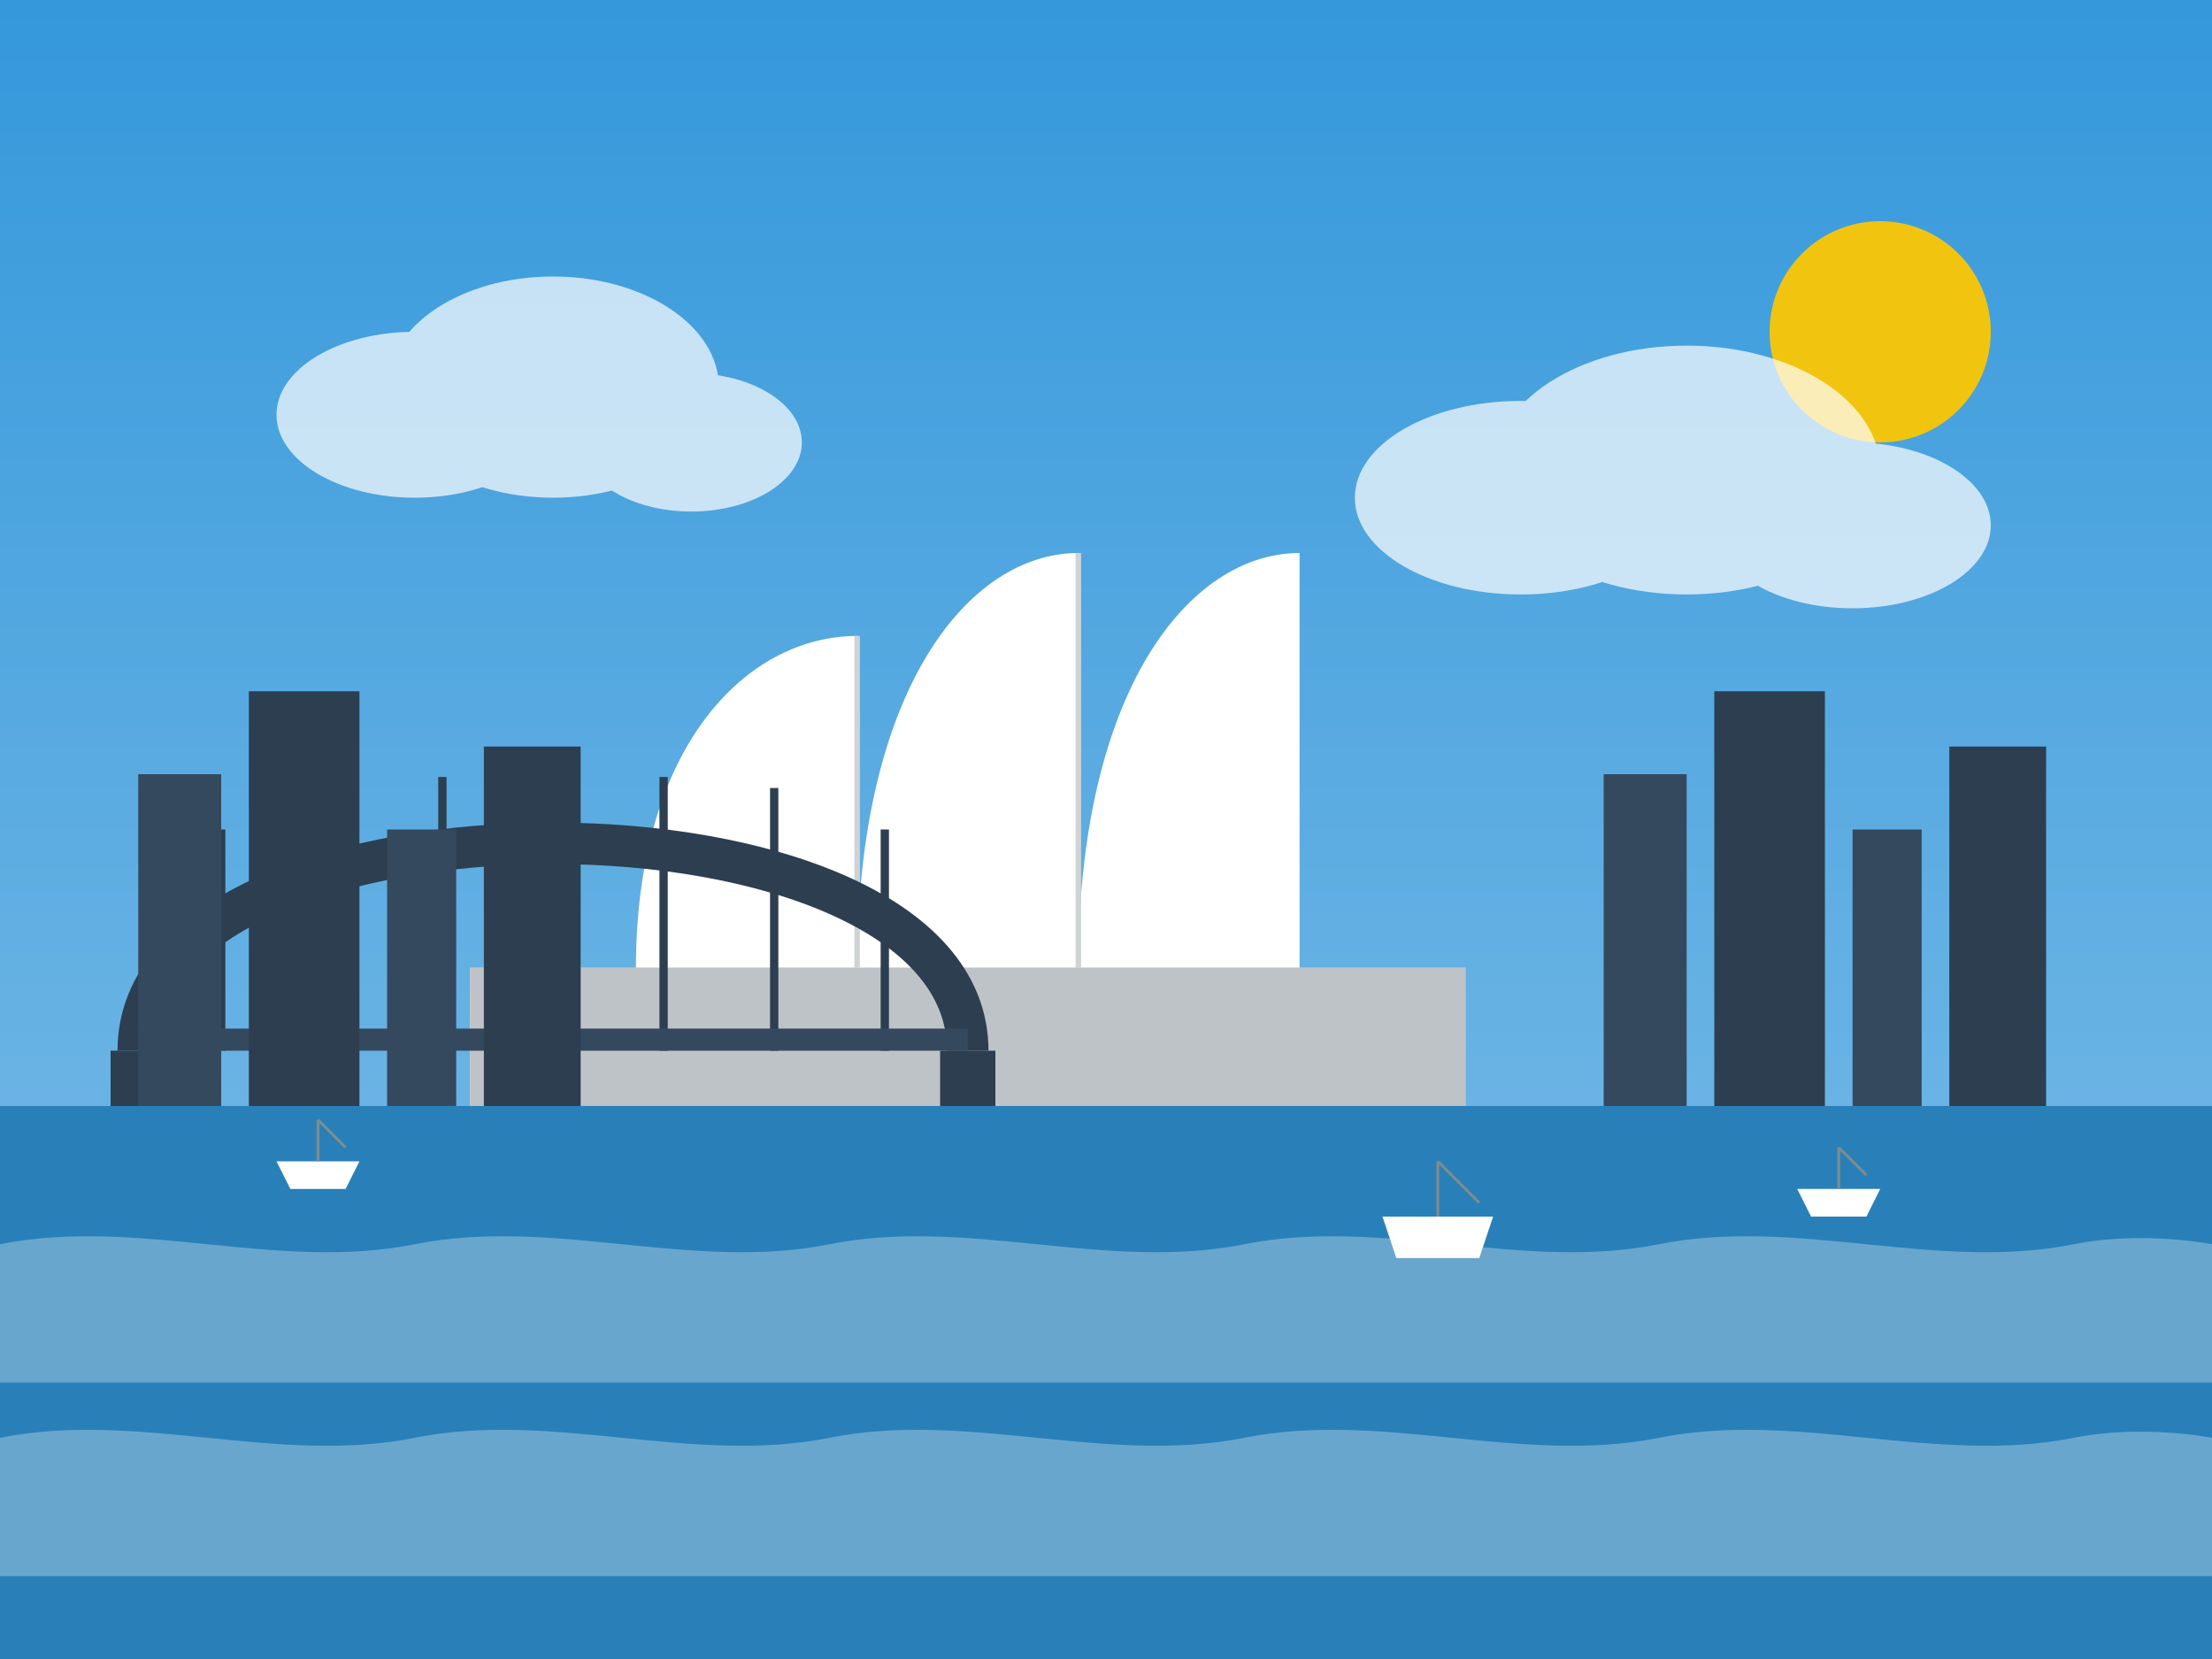
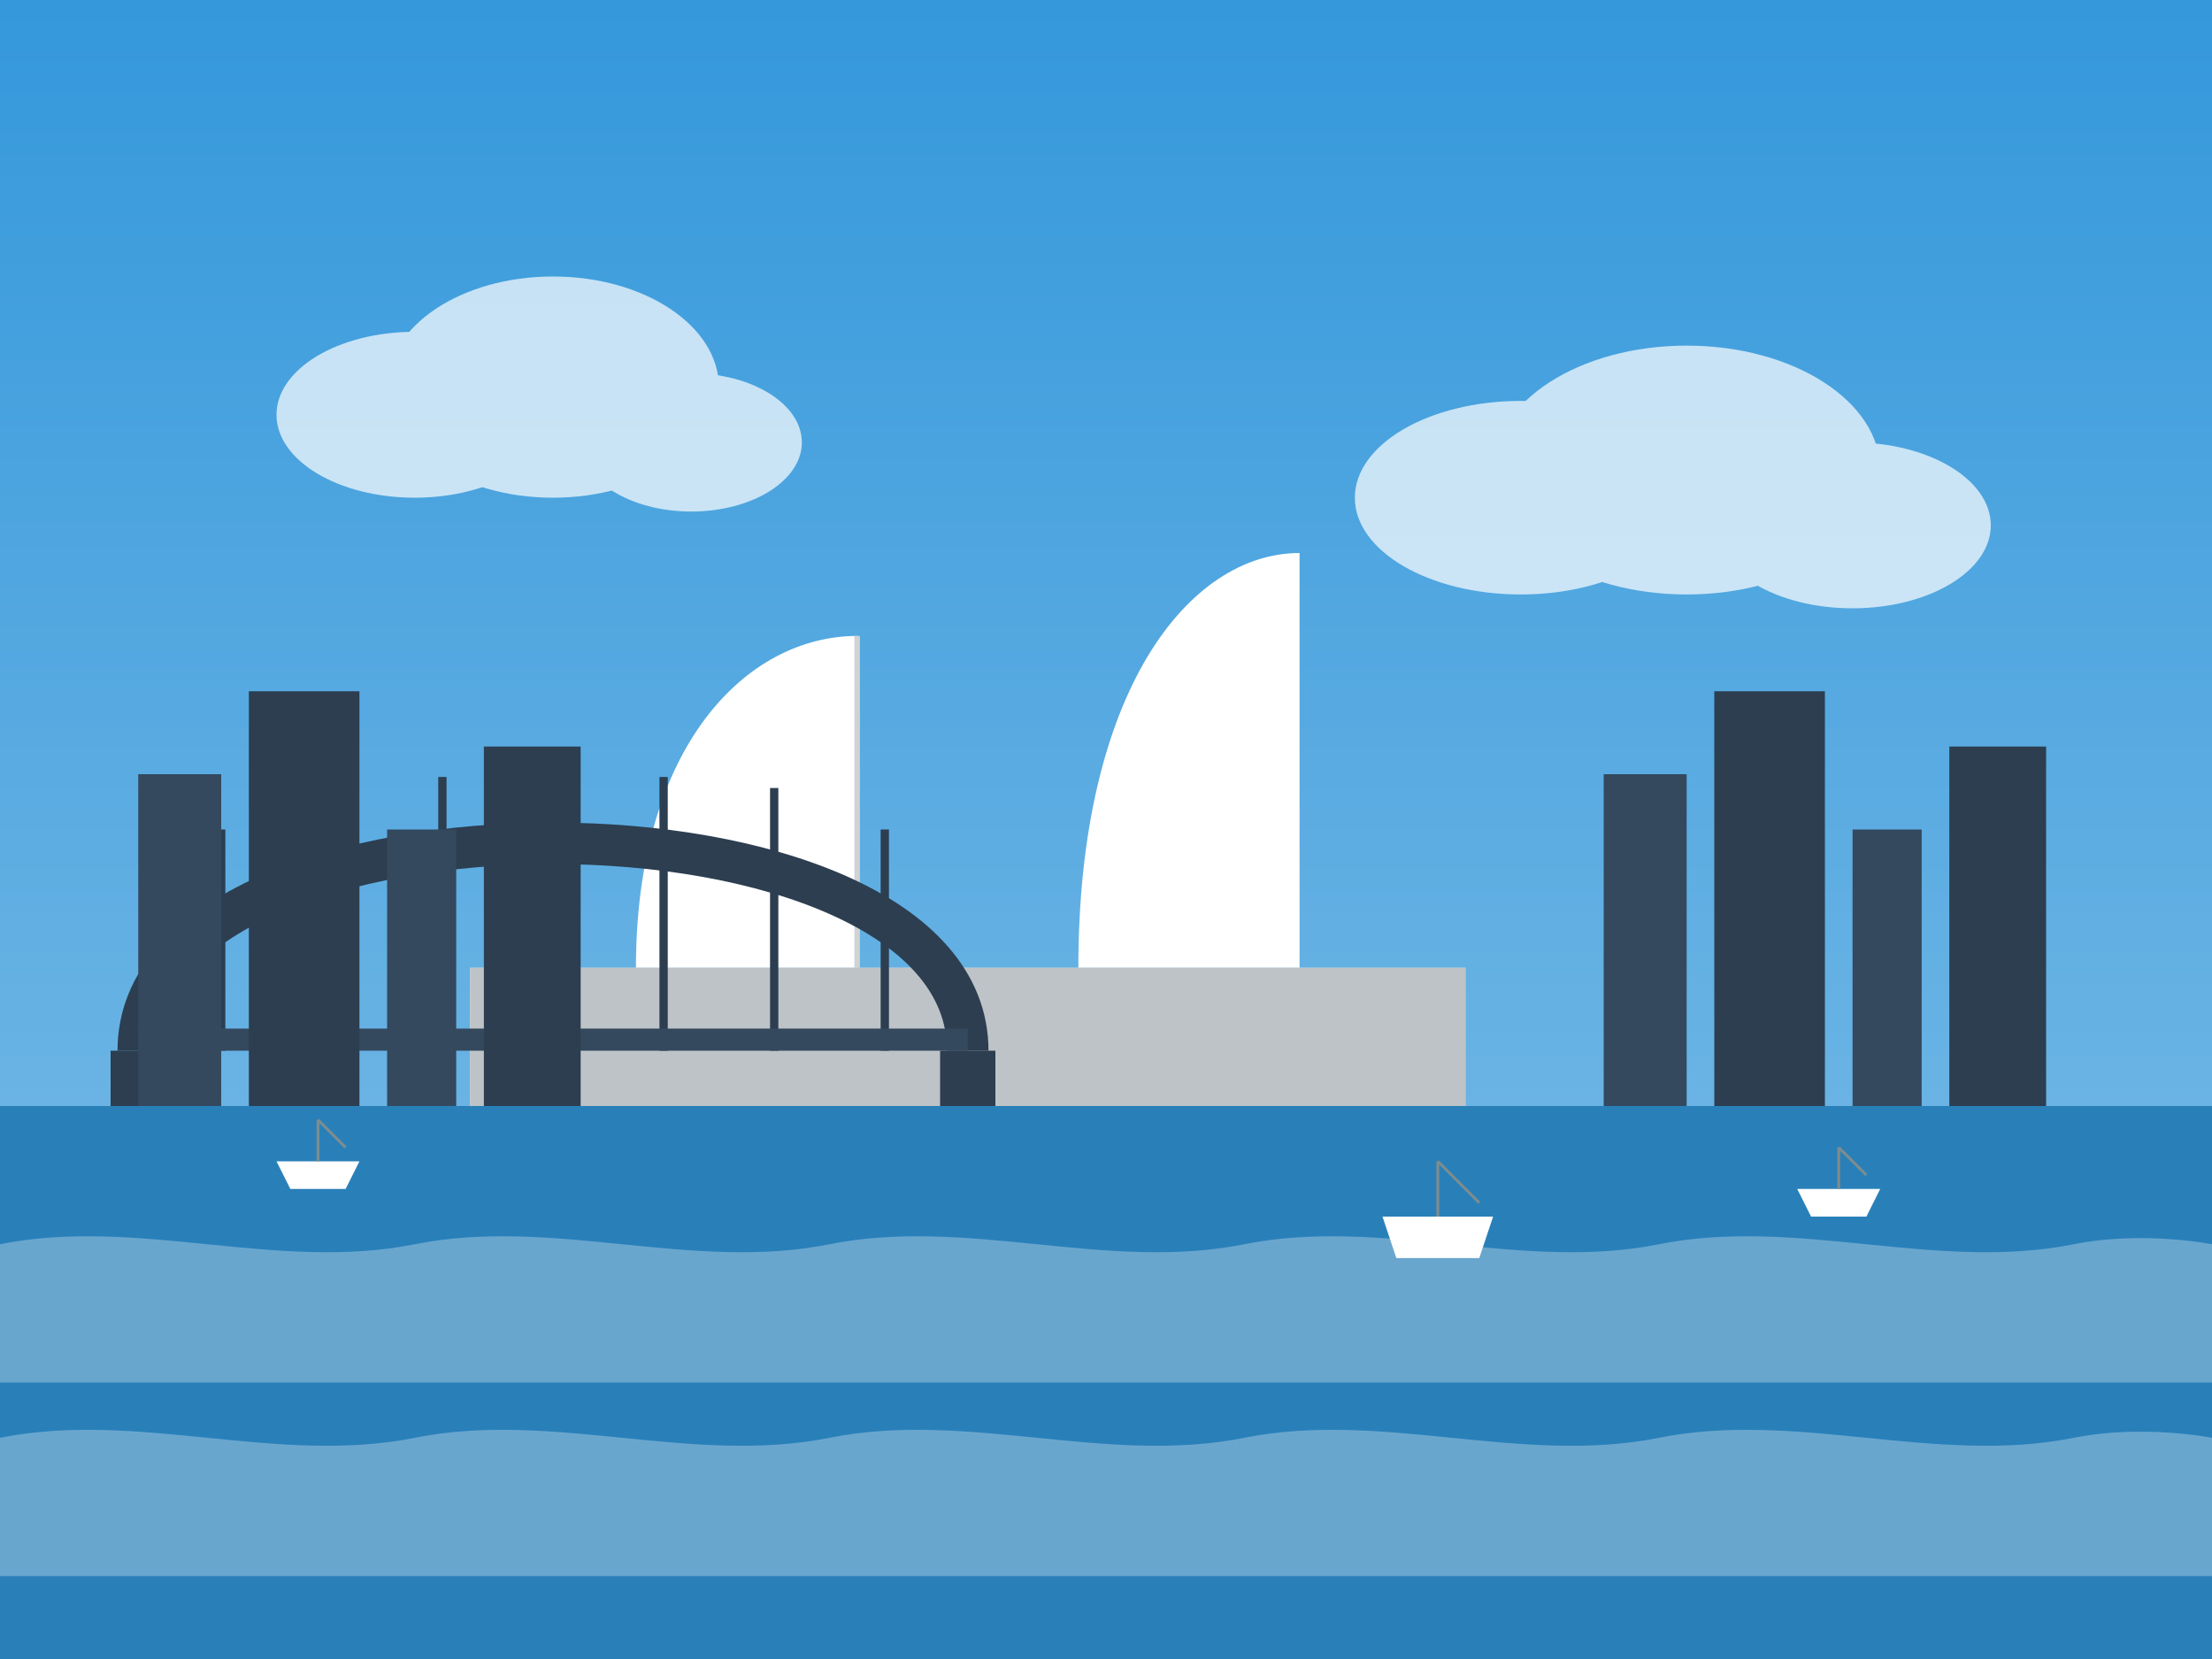
<svg xmlns="http://www.w3.org/2000/svg" viewBox="0 0 800 600" width="800" height="600">
  <rect x="0" y="0" width="800" height="600" fill="#333333" stroke="none" />
  <defs>
    <linearGradient id="sky-gradient" x1="0%" y1="0%" x2="0%" y2="100%">
      <stop offset="0%" stop-color="#3498db" />
      <stop offset="100%" stop-color="#85c1e9" />
    </linearGradient>
  </defs>
  <rect width="800" height="600" fill="url(#sky-gradient)" />
  <rect x="0" y="400" width="800" height="200" fill="#2980b9" />
  <g opacity="0.3">
    <path d="M0,450 C50,440 100,460 150,450 C200,440 250,460 300,450 C350,440 400,460 450,450 C500,440 550,460 600,450 C650,440 700,460 750,450 C775,445 800,450 800,450 L800,500 L0,500 Z" fill="#ffffff" />
    <path d="M0,520 C50,510 100,530 150,520 C200,510 250,530 300,520 C350,510 400,530 450,520 C500,510 550,530 600,520 C650,510 700,530 750,520 C775,515 800,520 800,520 L800,570 L0,570 Z" fill="#ffffff" />
  </g>
  <g transform="translate(350, 350)">
    <rect x="-180" y="0" width="360" height="50" fill="#ecf0f1" />
    <path d="M-120,0 C-120,-80 -80,-120 -40,-120 L-40,0 Z" fill="#ffffff" />
-     <path d="M-40,0 C-40,-100 0,-150 40,-150 L40,0 Z" fill="#ffffff" />
    <path d="M40,0 C40,-100 80,-150 120,-150 L120,0 Z" fill="#ffffff" />
    <path d="M-40,0 L-40,-120" stroke="#d0d3d4" stroke-width="2" fill="none" />
-     <path d="M40,0 L40,-150" stroke="#d0d3d4" stroke-width="2" fill="none" />
    <path d="M-180,0 L-180,50 L180,50 L180,0 Z" fill="#bdc3c7" />
  </g>
  <g transform="translate(200, 380)">
    <path d="M-150,0 C-150,-100 150,-100 150,0" stroke="#2c3e50" stroke-width="15" fill="none" />
    <rect x="-160" y="0" width="20" height="20" fill="#2c3e50" />
    <rect x="140" y="0" width="20" height="20" fill="#2c3e50" />
    <path d="M-120,-80 L-120,0" stroke="#2c3e50" stroke-width="3" fill="none" />
    <path d="M-80,-95 L-80,0" stroke="#2c3e50" stroke-width="3" fill="none" />
    <path d="M-40,-99 L-40,0" stroke="#2c3e50" stroke-width="3" fill="none" />
    <path d="M0,-100 L0,0" stroke="#2c3e50" stroke-width="3" fill="none" />
    <path d="M40,-99 L40,0" stroke="#2c3e50" stroke-width="3" fill="none" />
    <path d="M80,-95 L80,0" stroke="#2c3e50" stroke-width="3" fill="none" />
    <path d="M120,-80 L120,0" stroke="#2c3e50" stroke-width="3" fill="none" />
    <rect x="-150" y="-8" width="300" height="8" fill="#34495e" />
  </g>
  <g>
    <rect x="50" y="280" width="30" height="120" fill="#34495e" />
    <rect x="90" y="250" width="40" height="150" fill="#2c3e50" />
    <rect x="140" y="300" width="25" height="100" fill="#34495e" />
    <rect x="175" y="270" width="35" height="130" fill="#2c3e50" />
    <rect x="580" y="280" width="30" height="120" fill="#34495e" />
    <rect x="620" y="250" width="40" height="150" fill="#2c3e50" />
    <rect x="670" y="300" width="25" height="100" fill="#34495e" />
    <rect x="705" y="270" width="35" height="130" fill="#2c3e50" />
  </g>
  <g>
    <path d="M100,420 L130,420 L125,430 L105,430 Z" fill="#ffffff" />
    <path d="M115,405 L115,420" stroke="#7f8c8d" stroke-width="1" />
    <path d="M115,405 L125,415" stroke="#7f8c8d" stroke-width="1" />
    <path d="M500,440 L540,440 L535,455 L505,455 Z" fill="#ffffff" />
    <path d="M520,420 L520,440" stroke="#7f8c8d" stroke-width="1" />
    <path d="M520,420 L535,435" stroke="#7f8c8d" stroke-width="1" />
    <path d="M650,430 L680,430 L675,440 L655,440 Z" fill="#ffffff" />
    <path d="M665,415 L665,430" stroke="#7f8c8d" stroke-width="1" />
    <path d="M665,415 L675,425" stroke="#7f8c8d" stroke-width="1" />
  </g>
-   <circle cx="680" cy="120" r="40" fill="#f1c40f" />
  <g opacity="0.7">
    <ellipse cx="150" cy="150" rx="50" ry="30" fill="#ffffff" />
    <ellipse cx="200" cy="140" rx="60" ry="40" fill="#ffffff" />
    <ellipse cx="250" cy="160" rx="40" ry="25" fill="#ffffff" />
    <ellipse cx="550" cy="180" rx="60" ry="35" fill="#ffffff" />
    <ellipse cx="610" cy="170" rx="70" ry="45" fill="#ffffff" />
    <ellipse cx="670" cy="190" rx="50" ry="30" fill="#ffffff" />
  </g>
</svg>